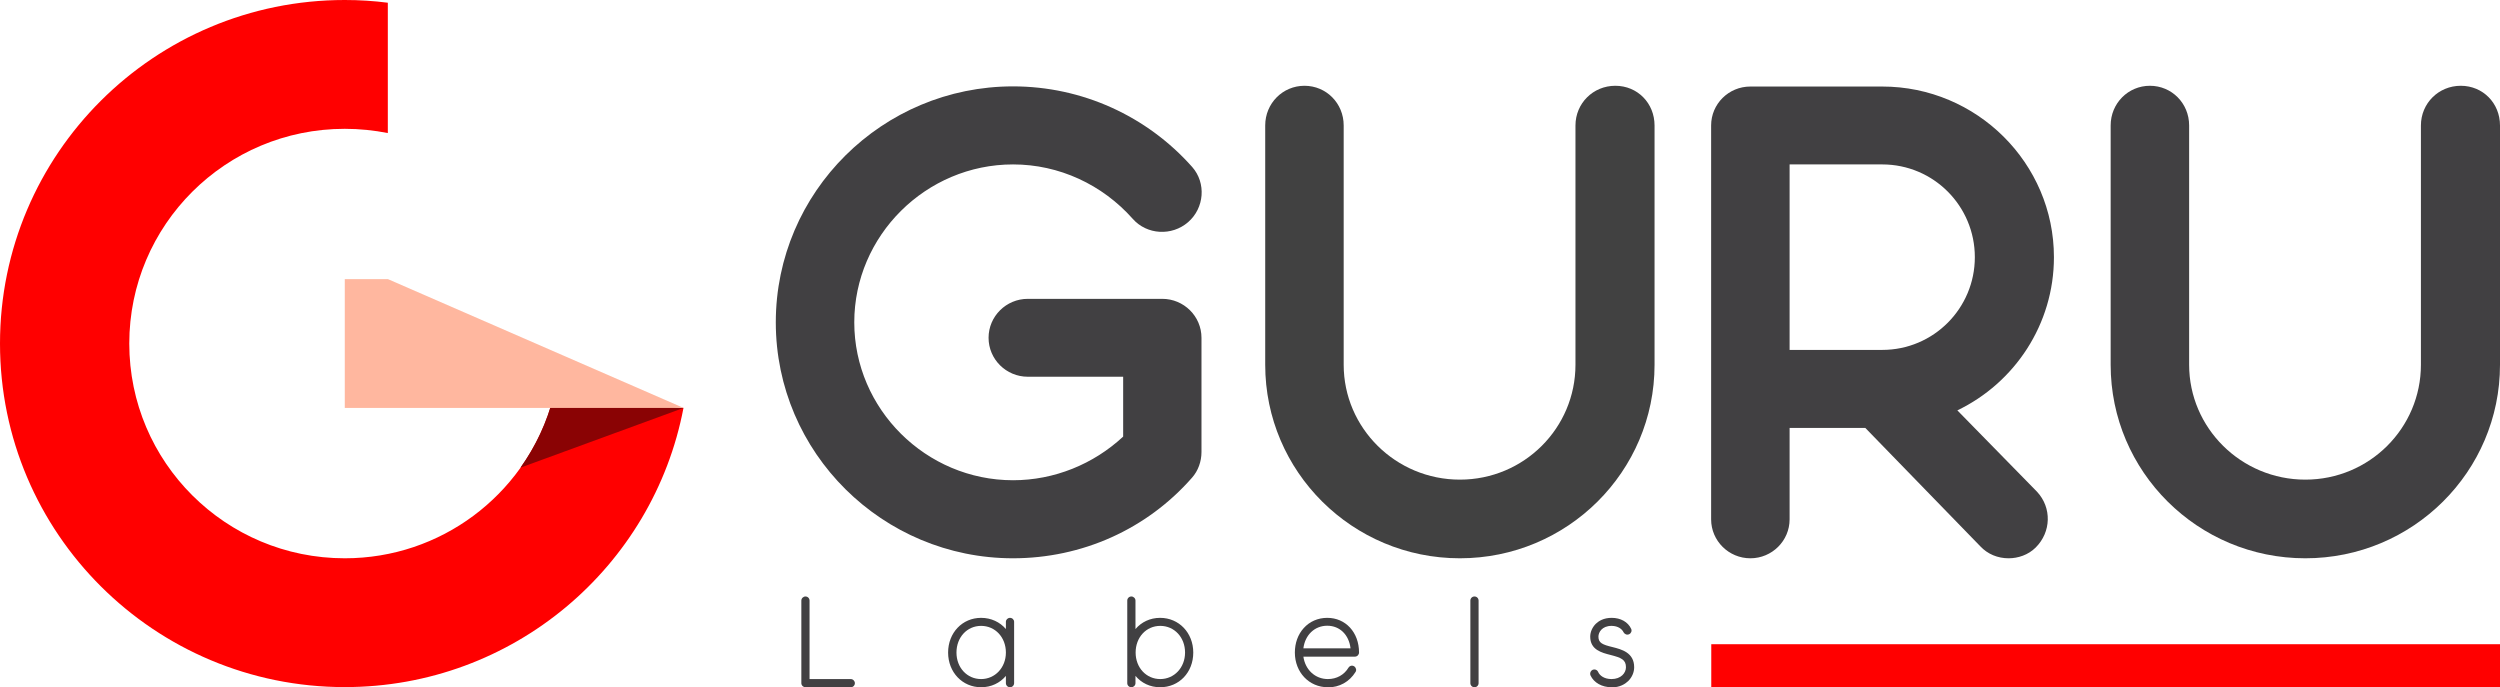
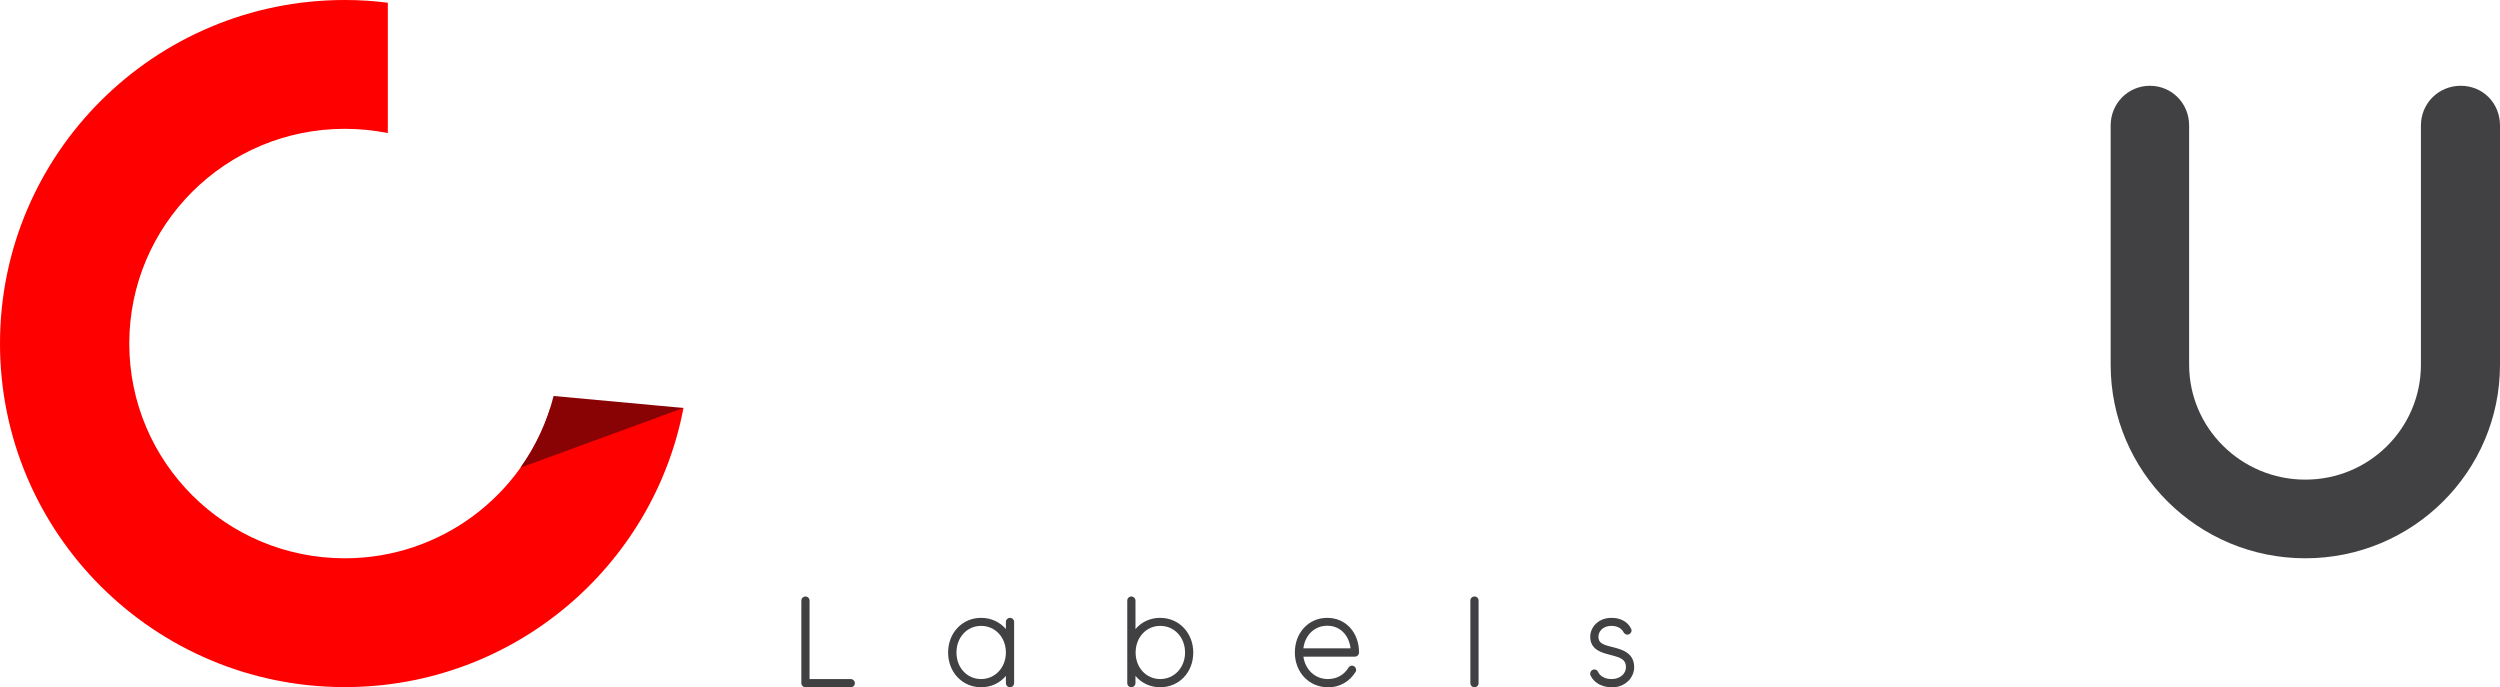
<svg xmlns="http://www.w3.org/2000/svg" width="251" height="69" viewBox="0 0 251 69" fill="none">
  <g clip-path="url(#clip0_201_2)">
    <path d="M85.418 69H80.867C80.653 69 80.455 68.817 80.455 68.589V60.297C80.455 60.069 80.653 59.886 80.867 59.886C81.096 59.886 81.279 60.069 81.279 60.297V68.178H85.418C85.647 68.178 85.83 68.376 85.83 68.589C85.83 68.817 85.647 69 85.418 69Z" fill="#414042" />
    <path d="M101.817 62.427V68.589C101.817 68.817 101.634 69 101.405 69C101.176 69 100.992 68.817 100.992 68.589V67.859C100.397 68.574 99.511 69 98.504 69C96.625 69 95.19 67.494 95.19 65.516C95.19 63.538 96.61 62.032 98.504 62.032C99.511 62.032 100.397 62.458 100.992 63.157V62.427C100.992 62.214 101.176 62.032 101.405 62.032C101.634 62.032 101.817 62.214 101.817 62.427ZM100.992 65.516C100.992 63.994 99.924 62.838 98.504 62.838C97.083 62.838 96.03 63.994 96.03 65.516C96.03 67.037 97.099 68.178 98.504 68.178C99.908 68.178 100.992 67.022 100.992 65.516Z" fill="#414042" />
    <path d="M119.804 65.516C119.804 67.509 118.384 69 116.476 69C115.468 69 114.598 68.574 114.002 67.859V68.589C114.002 68.817 113.804 69 113.59 69C113.361 69 113.177 68.817 113.177 68.589V60.297C113.177 60.069 113.361 59.886 113.59 59.886C113.804 59.886 114.002 60.069 114.002 60.297V63.157C114.598 62.458 115.468 62.032 116.476 62.032C118.369 62.032 119.804 63.538 119.804 65.516ZM118.98 65.516C118.98 63.994 117.911 62.838 116.491 62.838C115.071 62.838 114.017 63.994 114.017 65.516C114.017 67.037 115.086 68.178 116.491 68.178C117.896 68.178 118.98 67.022 118.98 65.516Z" fill="#414042" />
    <path d="M133.318 69C131.425 69 130.004 67.494 130.004 65.516C130.004 64.572 130.31 63.705 130.89 63.066C131.486 62.397 132.325 62.032 133.257 62.032C135.104 62.032 136.448 63.492 136.448 65.516C136.448 65.729 136.265 65.927 136.036 65.927H130.86C131.043 67.235 132.035 68.178 133.318 68.178C134.188 68.178 134.952 67.767 135.395 67.022C135.532 66.824 135.776 66.779 135.96 66.9C136.143 67.022 136.219 67.281 136.097 67.463C135.486 68.452 134.478 69.015 133.303 69.015L133.318 69ZM130.86 65.09H135.593C135.44 63.751 134.524 62.823 133.257 62.823C131.989 62.823 131.028 63.751 130.86 65.09Z" fill="#414042" />
    <path d="M148.45 60.297V68.589C148.45 68.817 148.267 69 148.038 69C147.809 69 147.625 68.817 147.625 68.589V60.297C147.625 60.069 147.809 59.886 148.038 59.886C148.267 59.886 148.45 60.069 148.45 60.297Z" fill="#414042" />
    <path d="M161.796 69C160.834 69 160.024 68.543 159.688 67.813C159.597 67.6 159.688 67.357 159.902 67.25C160.116 67.159 160.36 67.25 160.452 67.463C160.605 67.813 161.047 68.178 161.796 68.178C162.742 68.178 163.246 67.57 163.246 66.992C163.246 66.231 162.773 66.033 161.704 65.759C160.803 65.531 159.658 65.242 159.658 63.918C159.658 63.447 159.872 62.975 160.223 62.625C160.513 62.351 161.002 62.032 161.811 62.032C162.712 62.032 163.445 62.442 163.765 63.127C163.872 63.34 163.765 63.583 163.567 63.675C163.353 63.781 163.109 63.675 163.002 63.477C162.864 63.173 162.467 62.838 161.796 62.838C160.834 62.838 160.482 63.492 160.482 63.918C160.482 64.557 160.895 64.725 161.902 64.968C162.803 65.196 164.071 65.516 164.071 66.992C164.071 67.494 163.857 67.996 163.475 68.376C163.17 68.665 162.651 69.015 161.796 69.015V69Z" fill="#414042" />
    <path d="M55.26 40.959C52.496 49.707 44.297 56.052 34.616 56.052C22.66 56.052 12.979 46.406 12.979 34.492C12.979 22.579 22.66 12.933 34.616 12.933C36.097 12.933 37.548 13.085 38.937 13.359V0.274C37.517 0.091 36.082 0 34.616 0C15.498 0 0 15.443 0 34.492C0 53.542 15.498 68.985 34.616 68.985C51.519 68.985 65.582 56.919 68.621 40.959H55.26Z" fill="#FF0000" />
    <path d="M68.621 40.959L55.581 39.757C54.924 42.374 53.779 44.808 52.252 46.953L68.621 40.959Z" fill="#8A0304" />
-     <path d="M68.636 40.959H34.616V28.026H38.953L68.636 40.959Z" fill="#FFB79F" />
-     <path d="M101.71 56.052C88.609 56.052 77.89 45.462 77.89 32.362C77.89 19.262 88.609 8.672 101.71 8.672C108.627 8.672 115.147 11.639 119.698 16.767C121.118 18.38 120.919 20.89 119.285 22.305C117.651 23.72 115.147 23.583 113.727 21.97C110.673 18.532 106.337 16.508 101.71 16.508C92.961 16.508 85.769 23.659 85.769 32.362C85.769 41.065 92.961 48.216 101.71 48.216C105.848 48.216 109.788 46.603 112.765 43.834V37.824H103.191C101.023 37.824 99.252 36.075 99.252 33.914C99.252 31.753 101.023 30.004 103.191 30.004H116.689C118.858 30.004 120.629 31.753 120.629 33.914V45.386C120.629 46.33 120.293 47.273 119.682 47.958C115.132 53.146 108.627 56.052 101.695 56.052H101.71Z" fill="#414042" />
-     <path d="M146.572 56.052C135.776 56.052 127.027 47.349 127.027 36.622V12.598C127.027 10.377 128.783 8.612 130.967 8.612C133.15 8.612 134.906 10.361 134.906 12.598V36.622C134.906 42.967 140.128 48.155 146.572 48.155C153.016 48.155 158.177 42.967 158.177 36.622V12.598C158.177 10.377 159.948 8.612 162.177 8.612C164.407 8.612 166.117 10.361 166.117 12.598V36.622C166.117 47.349 157.367 56.052 146.572 56.052Z" fill="#414141" />
-     <path d="M204.52 49.373C206.016 50.985 205.94 53.42 204.382 54.972C203.634 55.717 202.611 56.052 201.664 56.052C200.58 56.052 199.557 55.641 198.809 54.835L187.28 42.967H179.676V52.142C179.676 54.302 177.905 56.052 175.737 56.052C173.568 56.052 171.797 54.302 171.797 52.142V12.598C171.797 10.438 173.553 8.688 175.737 8.688H188.975C198.473 8.688 206.215 16.387 206.215 25.82C206.215 32.56 202.275 38.433 196.518 41.202L204.52 49.373ZM179.676 35.131H188.975C194.136 35.131 198.274 30.947 198.274 25.82C198.274 20.692 194.136 16.508 188.975 16.508H179.676V35.131Z" fill="#414042" />
    <path d="M231.455 56.052C220.66 56.052 211.91 47.349 211.91 36.622V12.598C211.91 10.377 213.666 8.612 215.85 8.612C218.033 8.612 219.789 10.361 219.789 12.598V36.622C219.789 42.967 225.011 48.155 231.455 48.155C237.899 48.155 243.06 42.967 243.06 36.622V12.598C243.06 10.377 244.831 8.612 247.06 8.612C249.29 8.612 251 10.361 251 12.598V36.622C251 47.349 242.251 56.052 231.455 56.052Z" fill="#414042" />
-     <path d="M251 64.679H171.812V68.985H251V64.679Z" fill="#FF0000" />
+     <path d="M251 64.679H171.812H251V64.679Z" fill="#FF0000" />
  </g>
  <defs>
    <clipPath id="clip0_201_2">
      <rect width="251" height="69" fill="white" />
    </clipPath>
  </defs>
</svg>